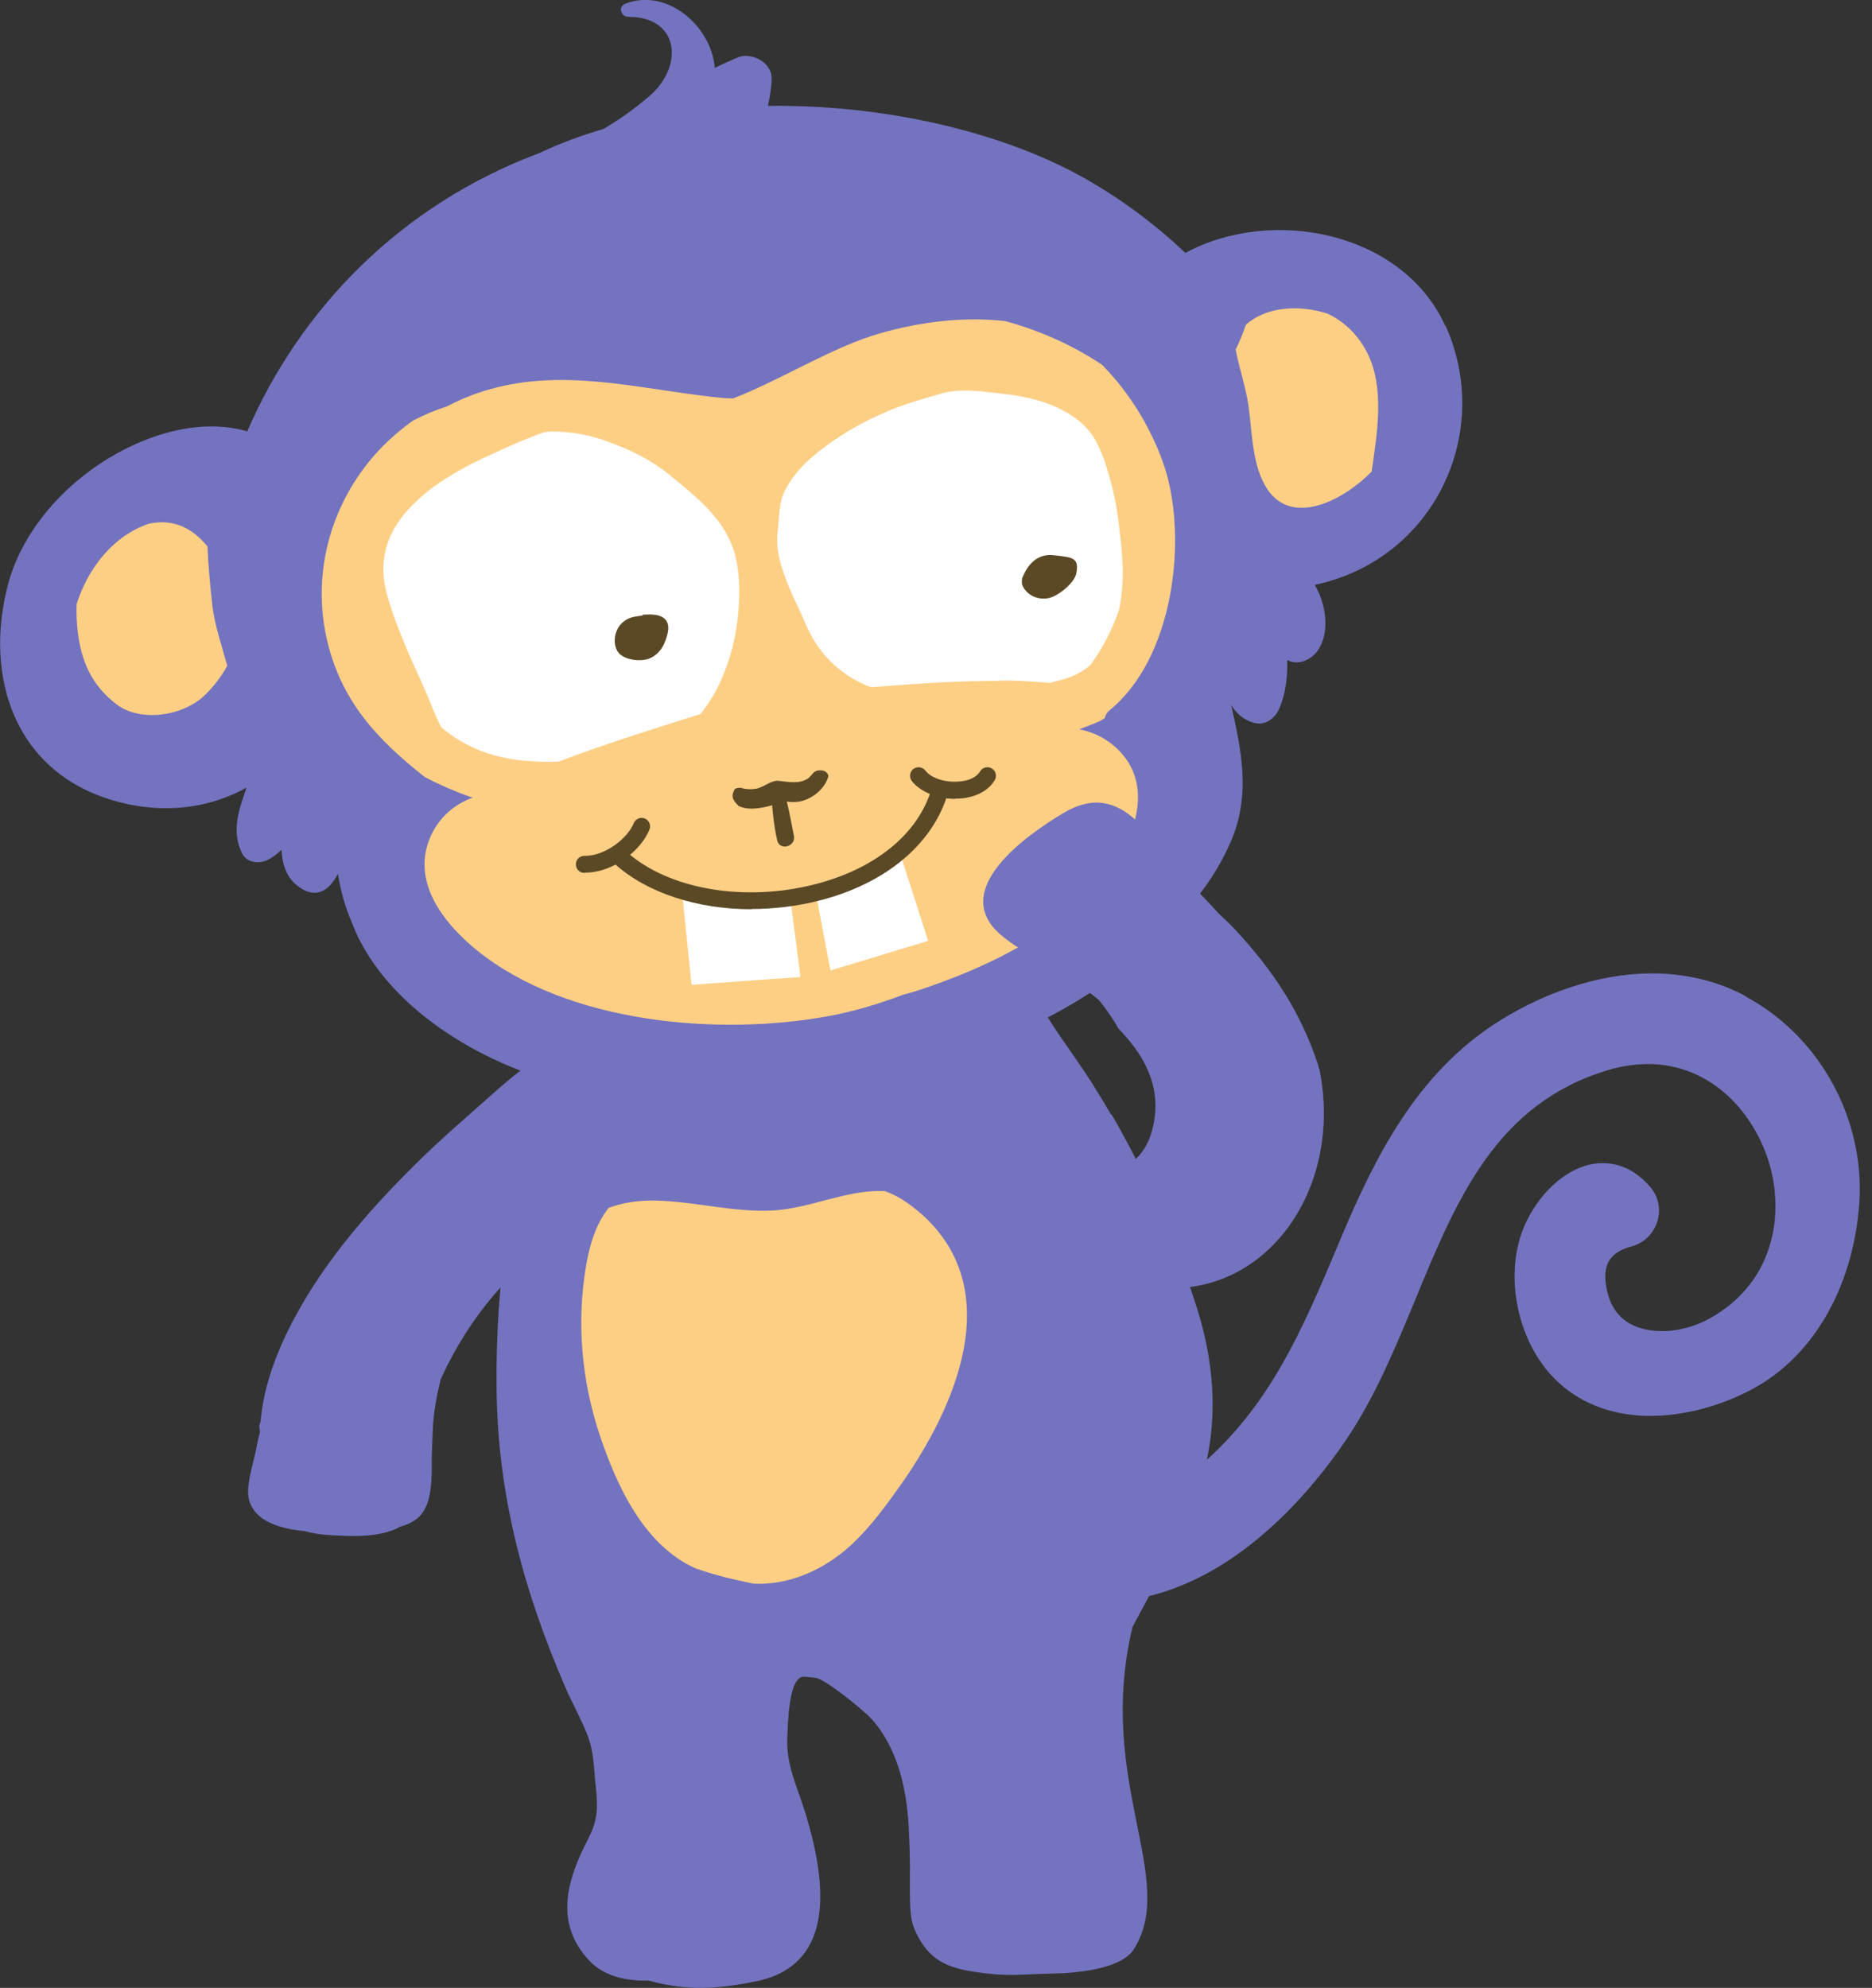
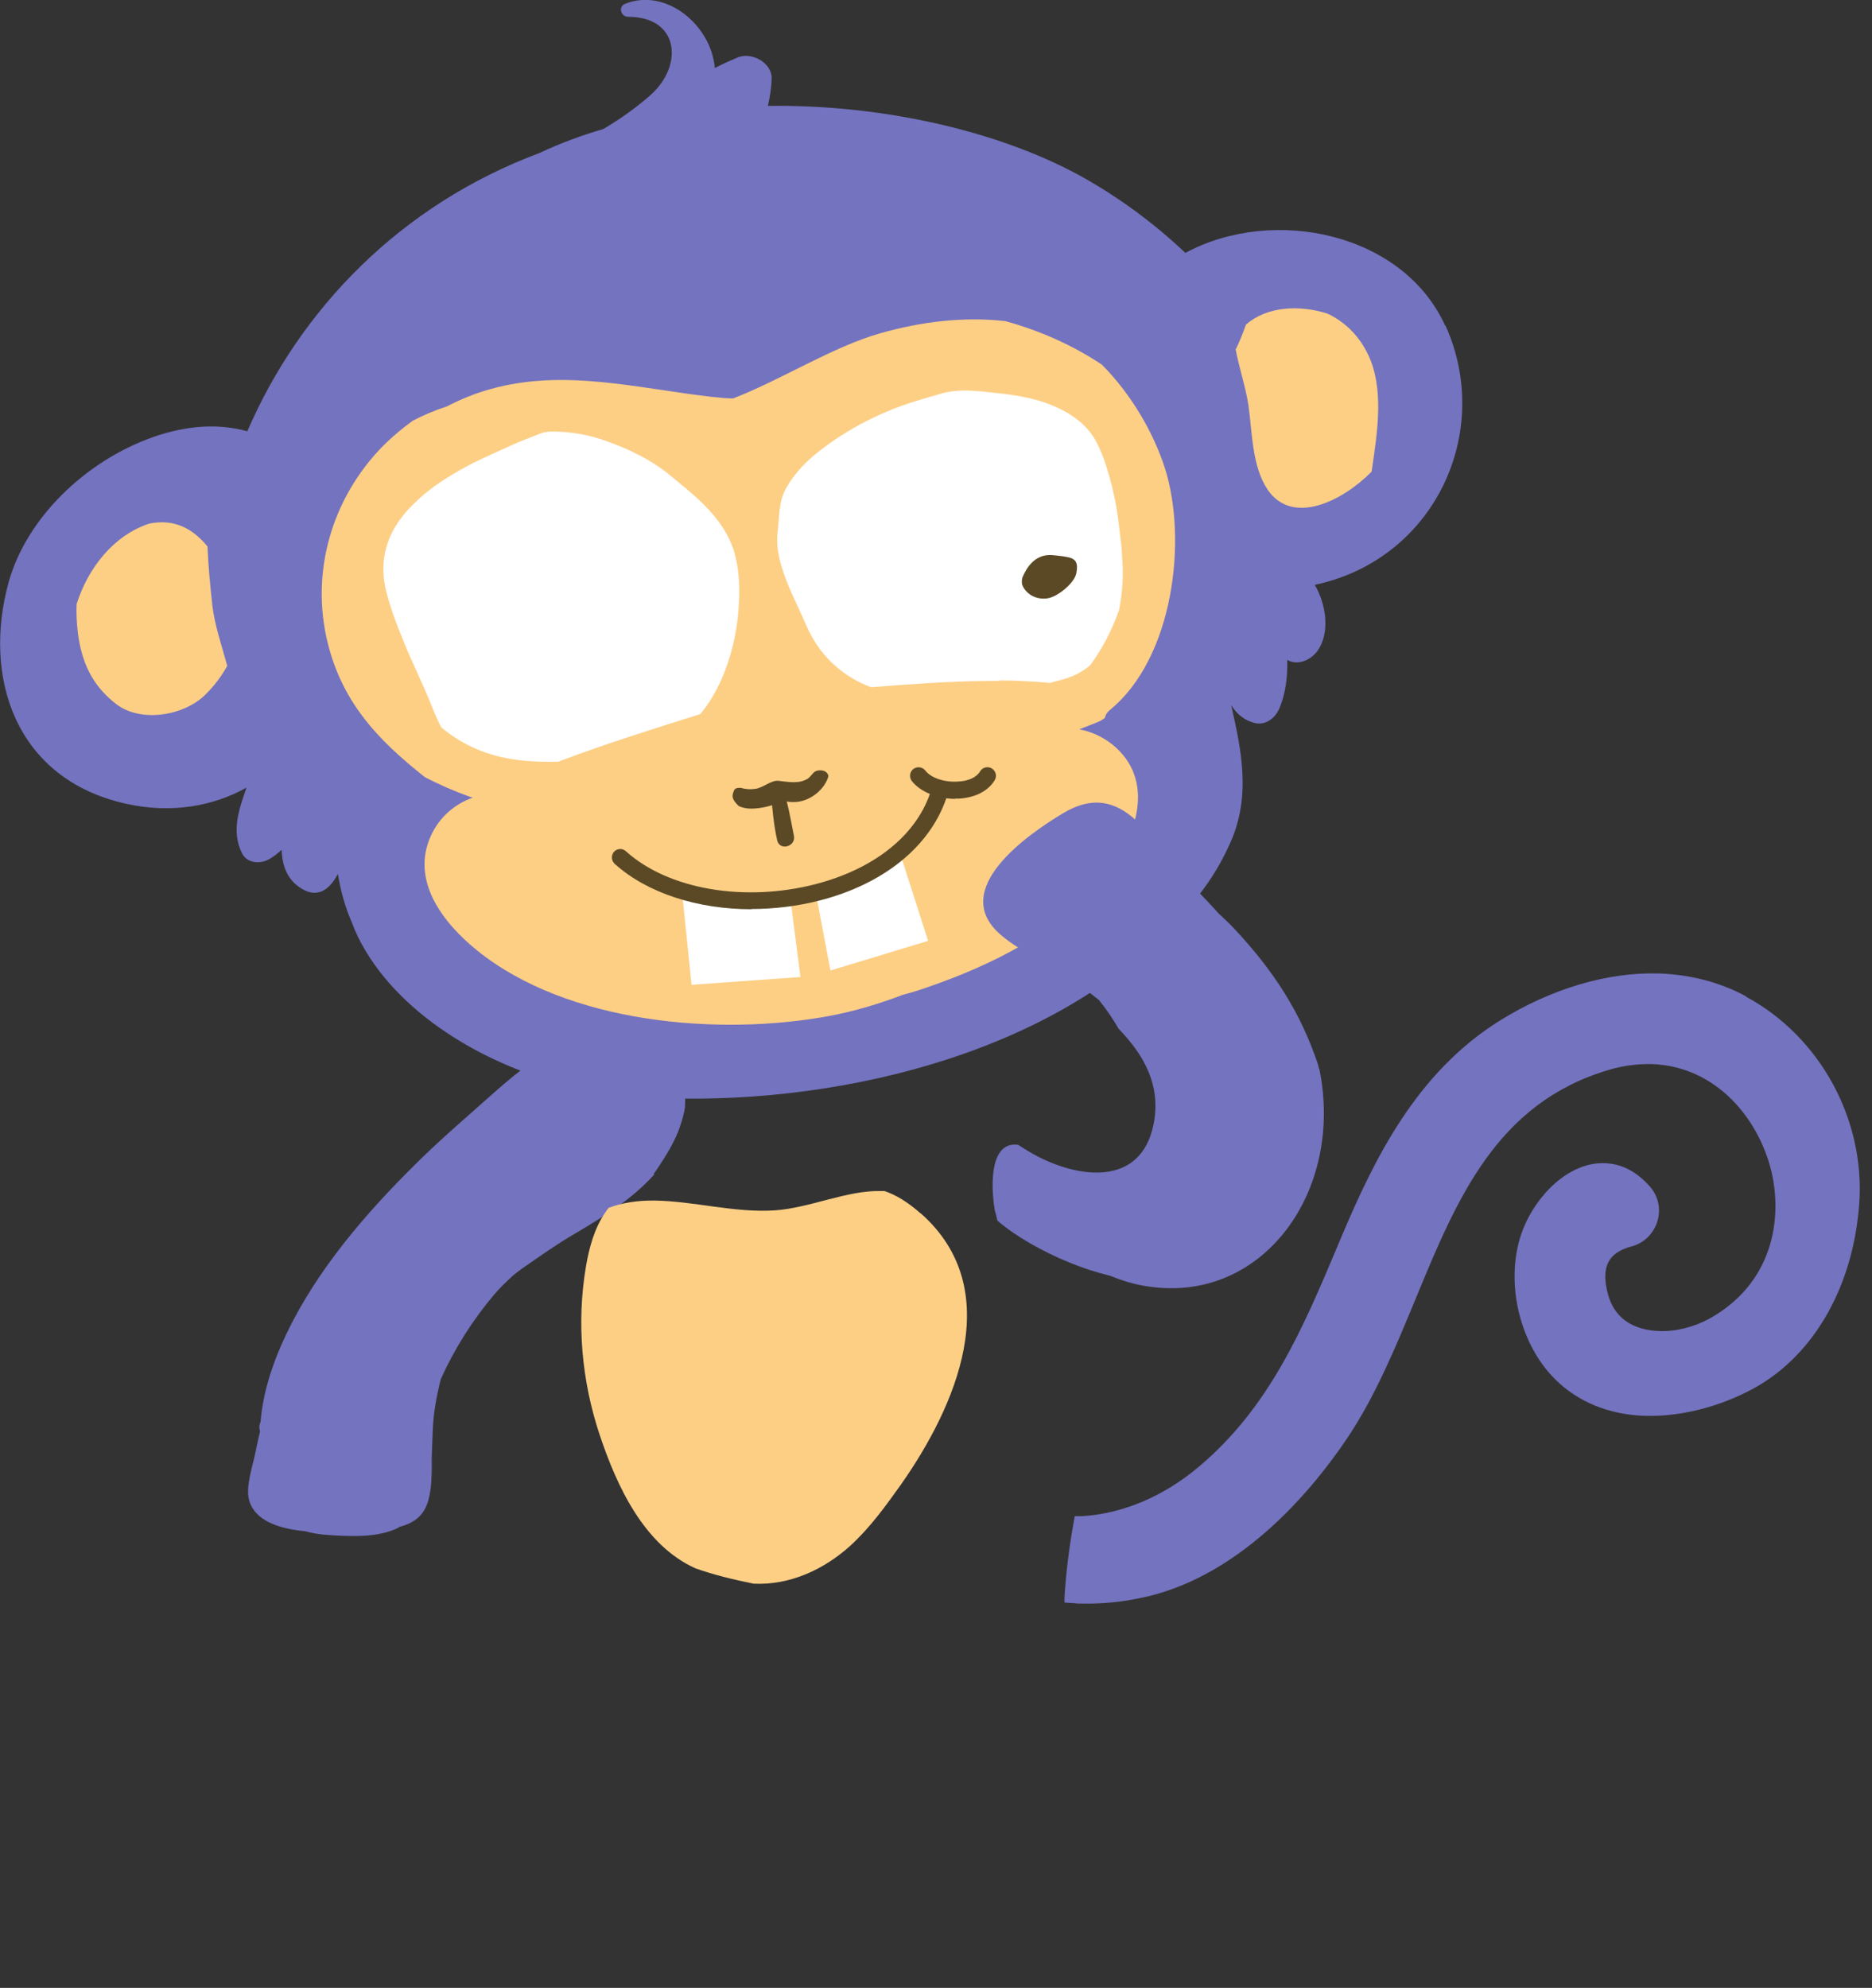
<svg xmlns="http://www.w3.org/2000/svg" width="130" height="138" viewBox="0 0 130 138" fill="none">
  <rect x="0" y="0" width="130" height="138" fill="#333333" stroke="none" />
  <g clip-path="url(#clip0_14_186)">
    <path d="M45.4 81.48C45.4 81.48 45.522 81.323 45.591 81.219C45.921 80.731 46.234 80.243 46.53 79.721C46.651 79.477 46.79 79.25 46.895 79.006C46.947 78.919 46.982 78.832 47.016 78.728C47.016 78.693 47.034 78.675 47.051 78.675C47.242 78.17 47.416 77.665 47.52 77.143C47.538 77.038 47.555 76.951 47.573 76.847C47.573 76.829 47.573 76.794 47.573 76.777C47.573 76.568 47.59 76.359 47.573 76.15C47.573 76.028 47.573 75.906 47.555 75.767C47.555 75.732 47.555 75.697 47.555 75.68C47.503 75.436 47.434 75.209 47.364 74.983C47.364 74.948 47.329 74.879 47.312 74.844C47.277 74.757 47.225 74.669 47.19 74.6C47.086 74.391 46.964 74.199 46.843 74.008C45.417 71.656 42.81 71.273 40.342 72.039C37.978 72.754 36.031 74.321 34.206 75.941C32.434 77.526 30.626 79.059 28.922 80.748C25.394 84.232 22.022 88.133 19.867 92.644C18.963 94.543 18.268 96.598 18.094 98.706C17.99 98.932 17.99 99.159 18.059 99.368C17.955 99.803 17.851 100.239 17.764 100.709C17.59 101.667 17.016 103.2 17.312 104.192C17.746 105.603 19.398 106.126 21.205 106.3C21.692 106.439 22.231 106.526 22.804 106.561C24.403 106.666 26.263 106.753 27.671 106.056C27.671 106.056 27.706 106.021 27.706 106.004C29.739 105.499 30.017 104.105 29.983 101.284C29.983 101.231 29.983 101.179 29.983 101.127C30.035 99.942 30.035 98.741 30.209 97.678C30.313 96.999 30.452 96.372 30.608 95.745C31.564 93.62 32.833 91.617 34.328 89.858C34.693 89.422 35.162 88.969 35.684 88.499C35.927 88.308 36.17 88.116 36.431 87.942C37.561 87.158 38.691 86.357 39.89 85.66C41.924 84.458 43.87 83.274 45.435 81.532" fill="#7473C0" />
-     <path d="M77.155 77.369C76.721 76.638 76.286 75.906 75.835 75.192C74.444 73.015 72.828 71.029 71.68 68.713C70.742 66.814 70.794 62.146 69.803 60.857C69.143 60.004 68.326 59.255 67.422 58.575C65.753 58.018 64.067 57.635 62.347 57.374C61.391 57.269 60.417 57.2 59.444 57.13C57.897 57.496 56.385 57.949 54.89 58.488C53.221 59.481 51.466 60.352 49.676 61.136C47.746 61.989 45.713 63.557 43.783 65.386C41.732 68.469 39.803 71.639 38.308 75.018C35.336 81.741 34.415 89.109 34.484 96.389C34.554 103.757 36.362 110.445 39.282 117.186C39.751 118.266 40.325 119.276 40.759 120.356C41.263 121.627 41.228 122.672 41.367 123.996C41.524 125.442 41.541 126.295 40.846 127.654C39.369 130.493 38.465 133.506 40.933 136.119C41.976 137.216 43.505 137.53 45.07 137.495C47.712 138.244 49.919 138.07 52.491 137.547C58.331 136.363 57.219 130.145 55.95 125.93C55.377 124.031 54.542 122.498 54.681 120.46C54.716 119.886 54.734 116.28 55.863 116.402C56.002 116.402 56.281 116.437 56.628 116.472C57.306 116.541 60.087 118.823 60.539 119.346C62.451 121.505 63.042 124.501 63.129 127.41C63.303 130.319 62.99 132.705 63.476 133.855C64.311 135.805 65.406 136.537 67.561 136.868C70.012 137.251 70.62 137.059 73.088 137.007C74.705 136.972 77.833 136.729 78.737 135.318C81.831 130.441 76.078 123.648 78.65 112.936C80.284 109.888 81.97 106.857 83.152 103.618C84.664 99.455 84.456 95.066 83.152 90.903C81.675 86.217 79.676 81.654 77.208 77.387" fill="#7473C0" />
    <path d="M100.359 22.608C97.439 16.164 88.436 14.265 82.317 17.557C80.11 15.467 77.625 13.638 74.93 12.158C69.247 9.075 61.251 7.246 53.326 7.35C53.465 6.741 53.569 6.114 53.586 5.469C53.621 4.337 52.178 3.588 51.222 3.989C50.701 4.215 50.18 4.442 49.641 4.72C49.397 1.777 46.286 -0.871 43.418 0.261C42.897 0.47 43.123 1.167 43.627 1.167C47.173 1.167 47.486 4.546 45.174 6.601C44.183 7.472 43.088 8.256 41.906 8.953C40.359 9.406 38.864 9.963 37.456 10.625C27.81 14.23 20.84 21.459 17.173 29.941C15.261 29.401 13.036 29.488 10.585 30.359C5.892 32.031 1.842 35.985 0.608 40.392C-1.217 46.941 1.008 54.099 8.795 55.806C11.871 56.486 14.809 55.98 17.12 54.674C16.599 56.189 16.043 57.687 16.808 59.237C17.138 59.899 17.972 59.986 18.563 59.708C18.928 59.534 19.258 59.272 19.554 58.994C19.606 60.091 19.919 61.084 20.979 61.711C22.091 62.373 22.908 61.728 23.465 60.666C23.656 61.85 23.969 62.982 24.438 64.045C24.925 65.386 25.724 66.657 26.611 67.755C30.452 72.492 37.439 75.627 43.974 76.115C56.124 77.038 71.35 73.868 80.301 65.316C82.561 63.156 84.195 61.293 85.429 58.523C86.906 55.231 86.194 52.044 85.498 48.944C85.846 49.501 86.315 49.954 87.028 50.163C87.879 50.424 88.575 49.849 88.87 49.118C89.27 48.16 89.427 46.975 89.392 45.809C90.122 46.244 91.043 45.809 91.495 45.181C92.364 43.962 92.121 41.994 91.304 40.601C99.612 38.841 103.731 30.011 100.377 22.591" fill="#7473C0" />
    <path d="M74.983 50.616C75.591 50.389 76.321 50.093 76.391 50.058C76.495 49.989 76.617 49.919 76.721 49.849C76.756 49.658 76.86 49.466 77.069 49.292C81.501 45.687 82.492 37.431 80.875 32.432C80.076 29.993 78.546 27.346 76.512 25.308C74.461 23.949 72.219 22.956 69.821 22.295C66.97 21.964 63.963 22.329 61.147 23.131C57.862 24.054 54.177 26.405 50.91 27.659C50.441 27.659 49.954 27.607 49.467 27.555C44.253 26.962 39.177 25.569 34.05 27.015C33.024 27.293 31.999 27.712 31.026 28.217C30.209 28.478 29.427 28.809 28.662 29.209C28.036 29.662 27.445 30.15 26.872 30.69C23.273 34.156 21.605 39.224 22.648 44.154C23.604 48.63 26.194 51.33 29.496 53.942C30.521 54.482 31.582 54.935 32.642 55.318C32.694 55.336 32.764 55.353 32.833 55.371C31.599 55.806 30.539 56.694 29.931 58.001C28.488 61.153 30.782 64.079 33.129 65.978C39.421 71.064 49.954 71.952 57.619 70.524C59.288 70.21 61.008 69.705 62.694 69.061C63.303 68.904 63.859 68.73 64.346 68.556C68.917 66.988 73.644 64.654 76.756 60.822C78.772 58.349 80.302 54.448 77.486 51.887C76.756 51.225 75.869 50.807 74.965 50.633" fill="#FDCF85" />
    <path d="M14.739 41.959C14.6 40.67 14.461 39.312 14.409 37.936C13.418 36.734 12.149 35.985 10.359 36.351C7.891 37.169 6.118 39.416 5.319 41.942C5.284 42.917 5.371 43.858 5.527 44.676C5.875 46.401 6.622 47.759 8.065 48.874C9.751 50.18 12.74 49.71 14.235 48.247C14.878 47.62 15.382 46.941 15.782 46.226C15.4 44.816 14.913 43.44 14.739 41.994" fill="#FDCF85" />
    <path d="M88.019 33.982C89.774 36.542 93.251 34.766 95.249 32.745C95.649 30.028 96.171 26.893 94.936 24.472C94.328 23.287 93.424 22.364 92.19 21.772C90.226 21.145 87.967 21.267 86.524 22.538C86.315 23.131 86.089 23.705 85.811 24.263C86.055 25.569 86.507 26.858 86.698 28.147C86.958 29.941 86.941 32.397 88.019 33.964" fill="#FDCF85" />
    <path d="M63.928 84.232C63.059 83.465 62.242 82.96 61.425 82.682C61.339 82.682 61.252 82.682 61.165 82.682C58.801 82.629 56.263 83.849 53.83 84.023C51.066 84.214 48.268 83.396 45.487 83.343C44.253 83.326 43.21 83.5 42.271 83.849C42.202 83.936 42.132 84.023 42.063 84.127C41.281 85.242 40.916 86.6 40.69 87.924C40.029 91.826 40.394 95.867 41.645 99.612C42.81 103.095 44.687 107.258 48.303 108.878C49.589 109.331 50.944 109.661 52.335 109.94C54.855 110.062 57.236 108.947 59.044 107.31C60.417 106.056 61.512 104.541 62.59 103.025C66.327 97.696 69.96 89.579 63.963 84.249" fill="#FDCF85" />
    <path d="M91.599 74.199C91.582 74.095 91.547 73.973 91.512 73.851C90.33 70.332 88.505 67.441 85.672 64.428C85.342 64.079 84.994 63.749 84.647 63.435C84.021 62.738 83.361 62.059 82.735 61.397C79.971 58.558 78.094 53.89 73.801 56.468C71.333 57.949 65.91 61.728 69.438 64.846C70.759 66.013 72.515 66.71 73.975 67.685C74.774 68.225 75.556 68.817 76.321 69.427C76.338 69.444 76.356 69.479 76.373 69.496C76.843 70.089 77.294 70.733 77.677 71.412C79.415 73.206 80.649 75.314 80.11 78.049C79.224 82.438 74.826 81.828 71.733 80.104C71.576 80.017 71.194 79.79 70.707 79.477C68.882 79.215 68.743 81.863 69.073 83.971C69.143 84.232 69.212 84.493 69.264 84.737C69.96 85.329 70.707 85.834 71.489 86.287C73.245 87.297 75.157 88.098 77.103 88.569C77.955 88.917 78.824 89.178 79.693 89.3C87.654 90.537 93.372 82.734 91.617 74.182" fill="#7473C0" />
    <path d="M121.252 69.165C119.444 68.19 117.428 67.668 115.273 67.581C111.675 67.459 107.729 68.626 104.148 70.855C98.343 74.478 95.441 80.469 93.181 85.799L92.868 86.548C90.452 92.279 88.158 97.678 83.291 101.789C80.805 103.896 77.972 105.081 75.122 105.255H74.635L74.583 105.551C74.235 107.467 74.027 109.209 73.922 110.881V111.246L74.357 111.281C74.513 111.281 74.687 111.299 74.844 111.316C76.043 111.351 77.26 111.281 78.476 111.072C78.894 111.003 79.293 110.916 79.693 110.828C86.385 109.226 91.217 103.304 93.511 99.908C95.51 96.947 96.918 93.515 98.291 90.206C101.176 83.204 103.923 76.603 111.675 74.286C112.7 73.973 113.726 73.851 114.699 73.868C119.235 74.025 122.138 77.718 123.007 81.288C123.807 84.632 123.111 89.074 118.731 91.53C117.654 92.122 116.368 92.453 115.203 92.401C113.882 92.348 112.213 91.878 111.657 89.823C111.171 87.977 111.657 86.966 113.291 86.531C114.16 86.304 114.838 85.642 115.099 84.772C115.359 83.918 115.151 82.995 114.542 82.333C113.639 81.323 112.596 80.783 111.431 80.748C108.946 80.661 106.704 82.978 105.782 85.294C104.444 88.656 105.4 93.15 107.972 95.727C109.554 97.312 111.709 98.201 114.212 98.288C116.524 98.357 119.079 97.765 121.408 96.581C125.771 94.386 128.656 89.544 129.108 83.639C129.56 77.752 126.397 71.952 121.234 69.183" fill="#7473C0" />
    <path d="M51.031 38.476C50.666 37.134 49.867 36.02 48.876 35.027C48.094 34.261 47.225 33.564 46.373 32.867C45.122 31.874 43.697 31.195 42.202 30.655C40.95 30.185 39.647 29.958 38.308 29.958C38.03 29.958 37.735 30.011 37.474 30.115C36.709 30.411 35.944 30.707 35.197 31.056C34.206 31.509 33.198 31.944 32.242 32.467C31.113 33.093 30.017 33.773 29.061 34.661C28.088 35.549 27.306 36.525 26.889 37.796C26.524 38.946 26.559 40.095 26.854 41.193C27.167 42.377 27.619 43.544 28.088 44.676C28.679 46.122 29.392 47.533 29.965 48.978C30.174 49.501 30.383 50.006 30.643 50.494C32.086 51.696 33.824 52.514 36.101 52.776C36.987 52.88 37.874 52.897 38.76 52.88C41.976 51.661 45.313 50.616 48.633 49.571C49.241 48.839 49.71 48.038 50.093 47.184C50.788 45.599 51.17 43.945 51.292 42.238C51.379 40.966 51.362 39.695 51.031 38.476Z" fill="white" />
    <path d="M69.421 47.237C70.585 47.237 71.75 47.306 72.914 47.411C73.158 47.341 73.384 47.272 73.627 47.219C74.392 47.028 75.105 46.697 75.695 46.192C75.695 46.192 75.695 46.192 75.713 46.174C76.582 44.99 77.242 43.701 77.712 42.342C77.938 41.21 78.025 40.043 77.938 38.876C77.903 38.476 77.903 38.092 77.851 37.692C77.729 36.716 77.642 35.758 77.451 34.8C77.294 33.999 77.086 33.198 76.843 32.432C76.651 31.805 76.408 31.178 76.095 30.603C75.435 29.418 74.357 28.687 73.123 28.164C71.68 27.555 70.168 27.381 68.639 27.224C67.561 27.102 66.466 27.015 65.406 27.311C64.206 27.659 63.007 27.99 61.86 28.46C59.931 29.244 58.123 30.289 56.507 31.63C55.742 32.275 55.099 33.006 54.595 33.877C54.056 34.835 54.125 35.898 54.004 36.925C53.847 38.232 54.282 39.486 54.768 40.705C55.151 41.611 55.603 42.499 55.985 43.405C56.507 44.607 57.254 45.634 58.279 46.453C58.957 47.01 59.705 47.411 60.487 47.707C63.198 47.498 65.927 47.289 68.656 47.272C68.917 47.272 69.177 47.272 69.421 47.272" fill="white" />
    <path d="M49.415 62.285C49.015 62.181 48.685 62.024 48.407 61.85C48.042 61.815 47.677 61.728 47.329 61.589L48.025 68.364L55.585 67.824L54.89 62.407C53.1 62.738 51.188 62.773 49.432 62.303" fill="white" />
    <path d="M62.294 58.593C60.886 60.248 58.731 61.345 56.645 61.955L57.671 67.371L64.45 65.316L62.294 58.575V58.593Z" fill="white" />
    <path d="M52.196 63.121C48.459 63.121 44.948 62.007 42.688 59.969C42.445 59.742 42.428 59.377 42.636 59.133C42.862 58.889 43.227 58.872 43.471 59.098C46.408 61.745 51.692 62.651 56.628 61.38C60.661 60.335 63.563 58.053 64.589 55.075C64.693 54.761 65.023 54.604 65.336 54.709C65.649 54.813 65.805 55.144 65.701 55.458C64.537 58.802 61.339 61.38 56.924 62.512C55.359 62.913 53.743 63.104 52.178 63.104" fill="#5B4926" />
    <path d="M66.327 55.458C65.093 55.458 63.911 54.97 63.32 54.221C63.129 53.96 63.163 53.594 63.424 53.385C63.685 53.194 64.05 53.228 64.258 53.49C64.641 53.995 65.579 54.326 66.535 54.256C67.266 54.221 67.822 53.96 68.065 53.542C68.239 53.263 68.604 53.176 68.882 53.35C69.16 53.524 69.247 53.89 69.073 54.169C68.621 54.918 67.717 55.371 66.605 55.44C66.518 55.44 66.431 55.44 66.344 55.44" fill="#5B4926" />
-     <path d="M40.637 60.596C40.637 60.596 40.585 60.596 40.568 60.596C40.238 60.596 39.977 60.317 39.994 59.986C39.994 59.655 40.272 59.412 40.585 59.412C40.585 59.412 40.62 59.412 40.637 59.412C42.028 59.412 43.575 58.21 44.009 57.147C44.131 56.851 44.479 56.694 44.774 56.816C45.07 56.938 45.226 57.287 45.104 57.583C44.513 59.046 42.601 60.579 40.637 60.579" fill="#5B4926" />
    <path d="M57.445 53.681C57.306 53.49 57.028 53.455 56.802 53.49C56.68 53.507 56.611 53.559 56.524 53.611C56.333 53.838 56.159 54.012 56.107 54.047C55.464 54.448 54.751 54.273 54.056 54.204C53.552 54.151 52.995 54.691 52.457 54.761C52.109 54.813 51.779 54.796 51.449 54.691C51.24 54.691 51.031 54.691 50.962 54.9C50.84 55.214 50.753 55.44 51.309 55.963C51.553 56.067 51.831 56.137 52.161 56.137C52.804 56.137 53.691 55.946 54.386 55.597C54.699 55.667 55.029 55.702 55.359 55.667C56.333 55.562 57.289 54.779 57.532 53.873C57.515 53.803 57.48 53.733 57.445 53.664" fill="#5B4926" />
    <path d="M53.517 54.796C53.621 55.98 53.708 57.165 53.969 58.332C54.143 59.098 55.29 58.767 55.133 58.018C54.907 56.904 54.733 55.771 54.351 54.691C54.212 54.273 53.482 54.308 53.534 54.796" fill="#5B4926" />
-     <path d="M44.6 42.673C44.861 42.673 45.122 42.638 45.4 42.673C46.165 42.743 46.53 43.161 46.373 43.91C46.217 44.641 45.904 45.338 45.157 45.687C44.513 45.983 43.21 45.826 42.862 45.181C42.445 44.45 42.758 43.039 44.079 42.813C44.253 42.778 44.444 42.76 44.635 42.725V42.691" fill="#5B4926" />
    <path d="M72.723 41.541C71.941 41.646 71.263 41.245 71.002 40.635C70.933 40.461 70.95 40.182 71.037 40.008C71.385 39.207 72.028 38.406 73.175 38.545C73.523 38.58 73.853 38.615 74.183 38.685C74.757 38.806 74.879 39.137 74.74 39.817C74.6 40.496 73.401 41.471 72.706 41.541" fill="#5B4926" />
  </g>
  <defs>
    <clipPath id="clip0_14_186">
      <rect width="129.16" height="138" fill="white" />
    </clipPath>
  </defs>
</svg>